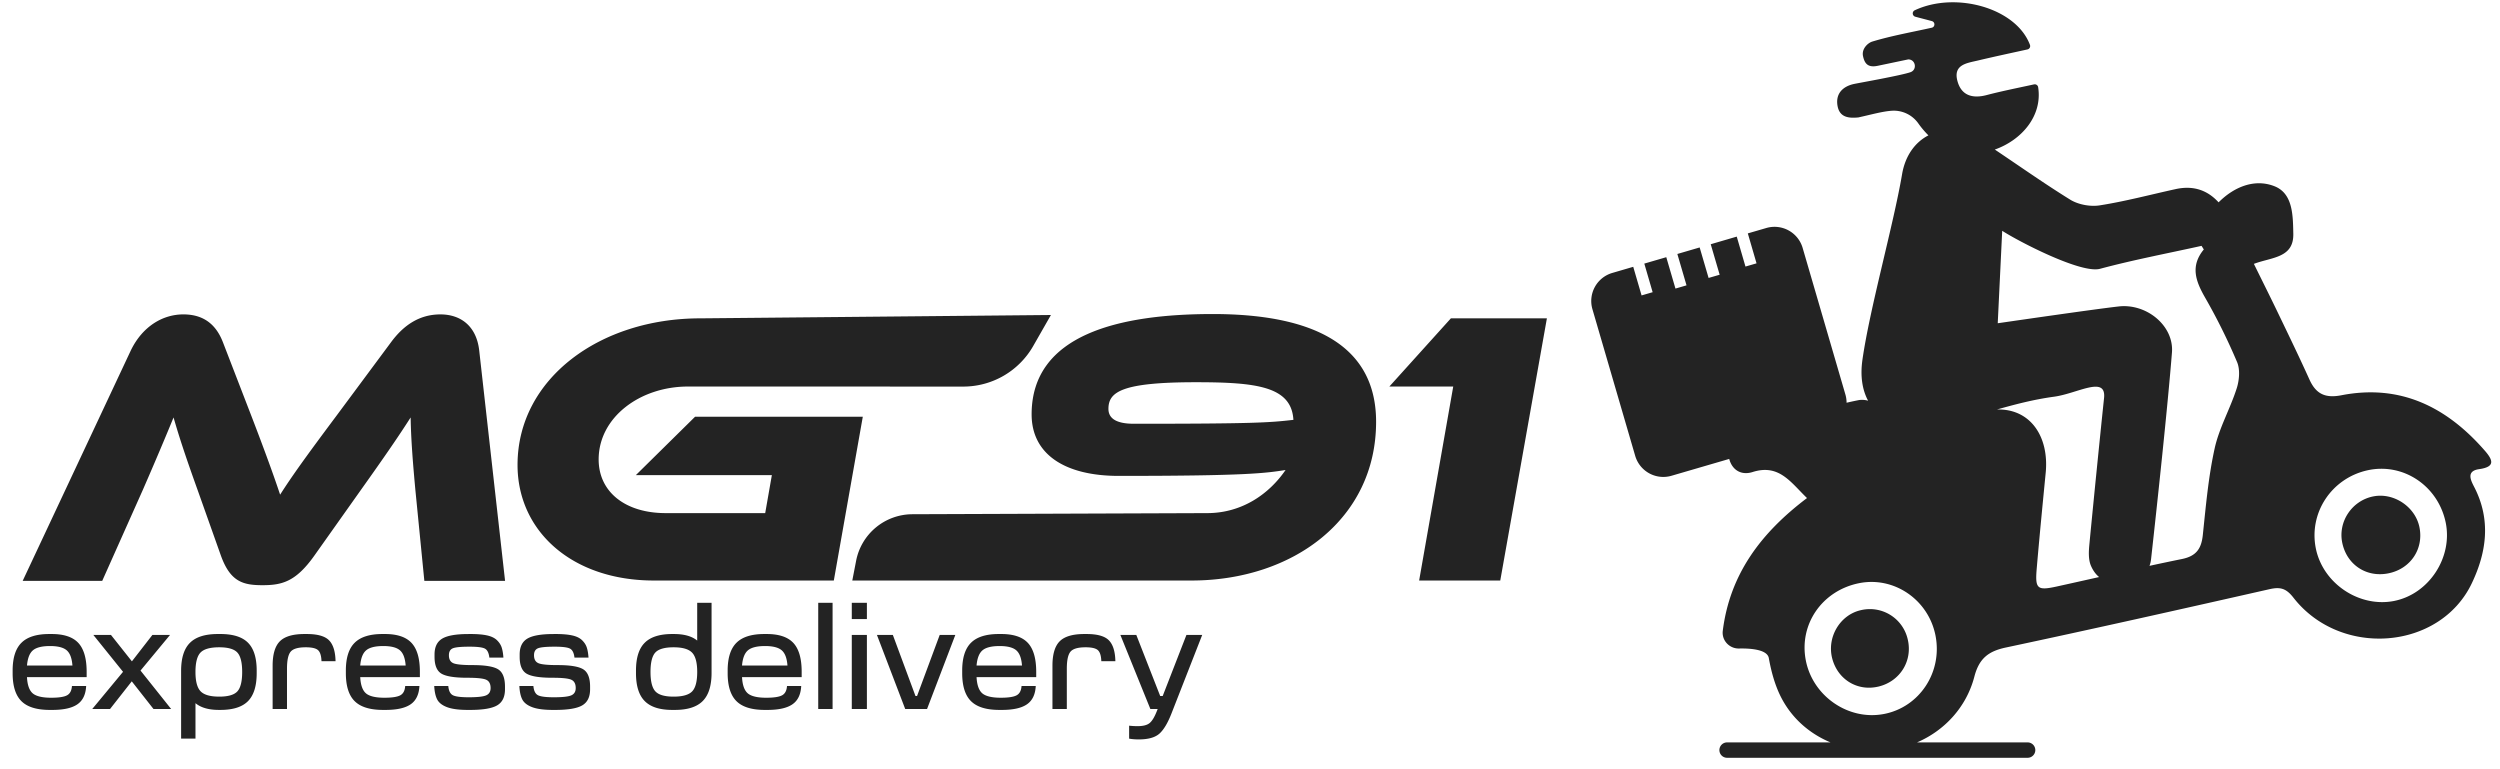
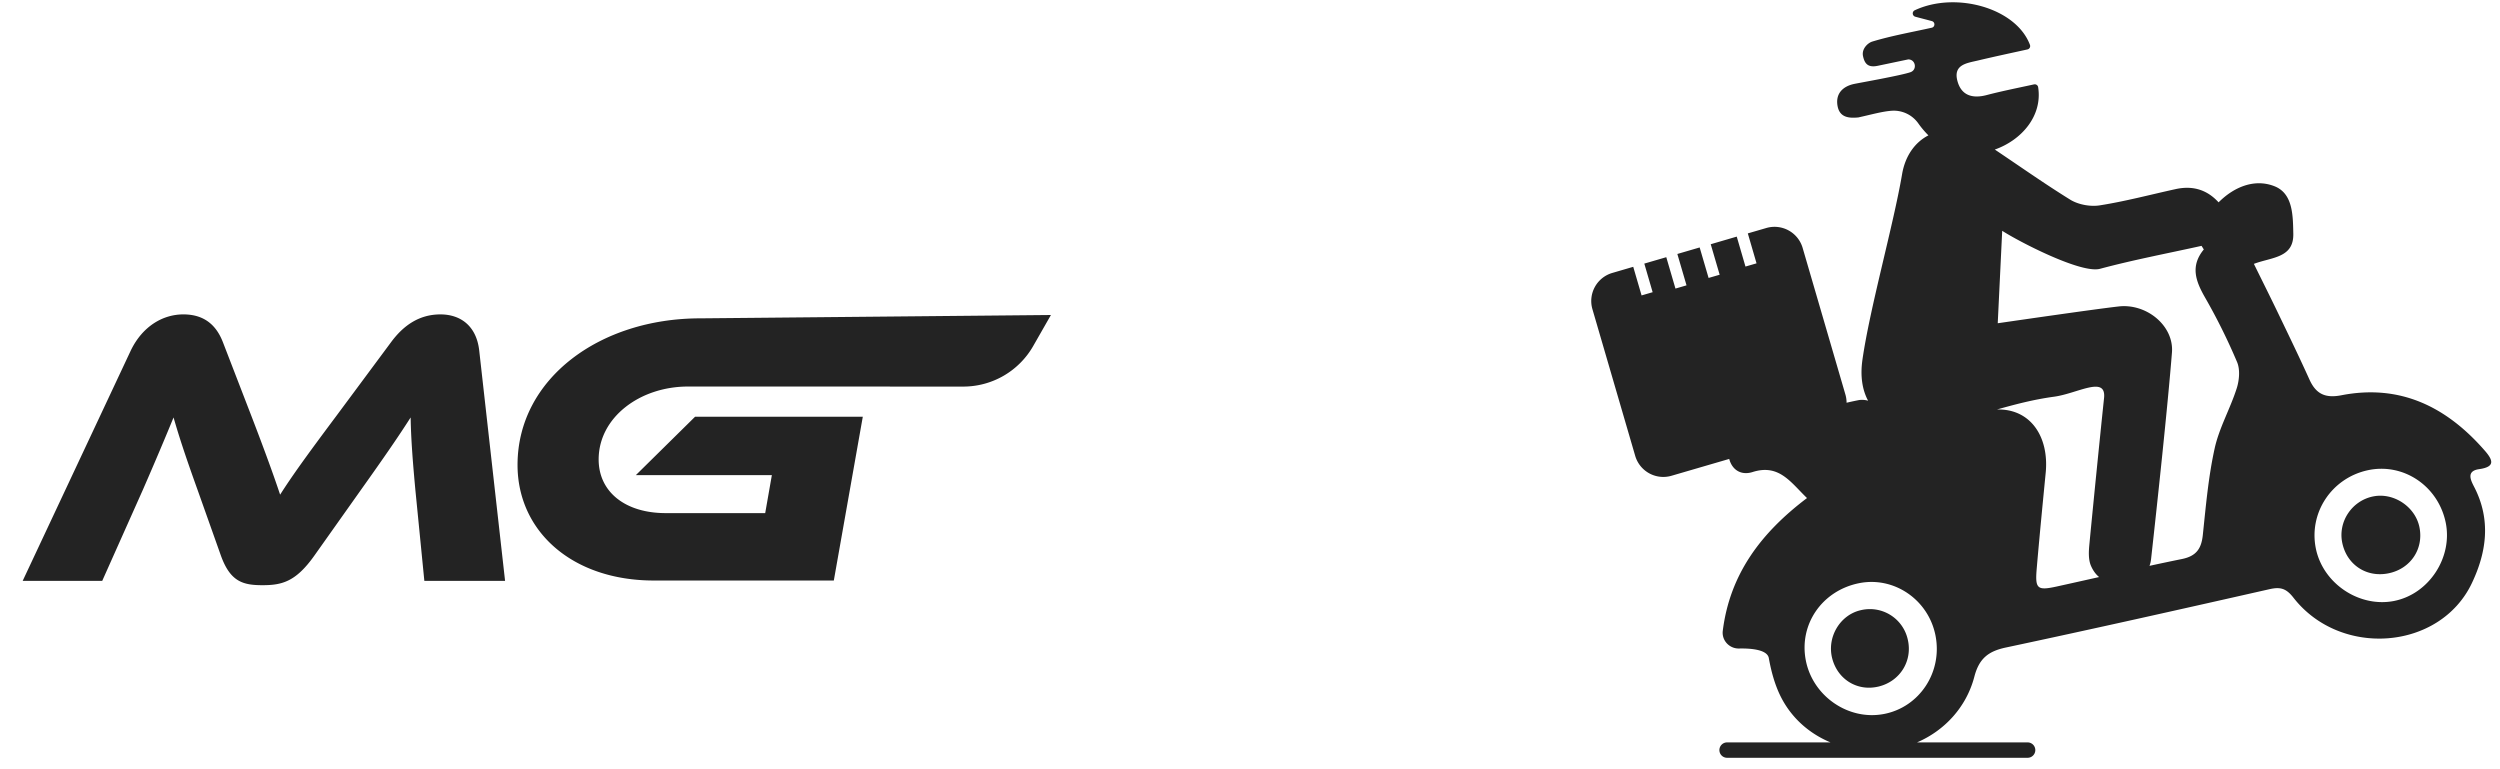
<svg xmlns="http://www.w3.org/2000/svg" width="182" height="56">
  <g fill="#232323">
    <path d="M174.32 43.744c-2.543.518-5.202-1.25-5.725-3.808-.53-2.597 1.14-5.124 3.769-5.7 2.574-.564 5.098 1.108 5.673 3.757.553 2.55-1.183 5.234-3.718 5.75m-11.49-15.462c-.47 1.476-1.272 2.864-1.602 4.362-.457 2.068-.64 4.2-.863 6.313-.105.998-.486 1.53-1.516 1.74-.79.16-1.578.327-2.365.498.054-.142.094-.304.115-.492.443-3.984 1.202-11.042 1.52-15.037.155-1.95-1.846-3.586-3.875-3.356-1.787.202-7.556 1.043-8.808 1.223l.325-6.73c1.17.76 5.738 3.138 7.12 2.767 2.439-.654 4.926-1.124 7.392-1.671l.165.262c-.996 1.21-.59 2.305.08 3.48a43.42 43.42 0 0 1 2.344 4.723c.23.545.158 1.327-.031 1.918M148.273 41.39c.199-2.327.427-4.651.654-6.975.255-2.61-1.098-4.673-3.553-4.603 1.321-.37 2.66-.728 4.16-.932 1.719-.233 3.82-1.576 3.64.107-.268 2.524-.828 8.122-1.068 10.648-.05.516-.079 1.103.117 1.556.143.333.342.614.592.818-1.03.231-2.058.463-3.088.689-1.418.31-1.581.175-1.454-1.308M137.139 51.98c-2.57.49-5.164-1.291-5.674-3.895-.515-2.625 1.179-5.087 3.874-5.629 2.545-.512 5.048 1.2 5.564 3.805.527 2.665-1.155 5.223-3.764 5.72m43.34-17.827c1.202-.167 1.004-.668.417-1.343-2.775-3.186-6.152-4.87-10.44-4.036-1.172.228-1.85-.087-2.326-1.14-.724-1.602-1.49-3.186-2.253-4.771-.574-1.197-1.17-2.384-1.794-3.654 1.298-.494 2.906-.419 2.87-2.189-.028-1.303-.013-2.924-1.364-3.46-1.435-.57-2.932.025-4.075 1.17-.872-.953-1.925-1.228-3.135-.962-1.84.404-3.667.892-5.525 1.183-.686.107-1.56-.056-2.148-.42-1.865-1.155-3.66-2.423-5.483-3.644 1.939-.684 3.481-2.44 3.155-4.539a.25.25 0 0 0-.299-.206c-1.15.252-2.31.479-3.451.778-1.047.275-1.852.024-2.13-1.036-.312-1.187.696-1.29 1.481-1.477 1.202-.286 2.411-.543 3.622-.81a.25.25 0 0 0 .18-.33C146.776.572 142.357-.647 139.39.75a.25.25 0 0 0 .037.465c.193.055 1.034.27 1.216.322.248.07.24.425-.012.481-1.446.323-2.911.58-4.326 1.007-.328.1-.791.53-.677 1.062.114.533.348.863 1.095.698.006 0 2.195-.461 2.201-.461.54.004.664.758.154.933-.714.244-3.635.757-4.098.854-.767.161-1.365.659-1.21 1.582.15.895.877.916 1.518.856.977-.216 1.725-.433 2.412-.485a2.185 2.185 0 0 1 1.95.915c.22.312.468.606.739.876-.961.492-1.686 1.467-1.917 2.824-.64 3.755-2.352 9.756-2.889 13.527-.166 1.17-.01 2.178.414 2.965a1.594 1.594 0 0 0-.672-.044c-.31.06-.605.124-.894.192 0-.197-.027-.397-.085-.596l-3.115-10.68a2.132 2.132 0 0 0-2.64-1.445l-1.35.393.635 2.18-.806.234-.635-2.18-1.894.555.65 2.22-.806.234-.65-2.22-1.624.475.668 2.284-.806.235-.668-2.285-1.6.467.607 2.082-.806.235-.607-2.083-1.524.446a2.129 2.129 0 0 0-1.446 2.64l3.115 10.68a2.132 2.132 0 0 0 2.64 1.446l4.203-1.226c.217.816.879 1.215 1.705.953 1.938-.613 2.783.772 3.958 1.895-3.344 2.526-5.613 5.532-6.132 9.662-.088.701.48 1.307 1.184 1.292.978-.021 2.063.108 2.167.696.165.92.413 1.859.816 2.698.765 1.594 2.075 2.775 3.678 3.442h-7.498a.56.56 0 1 0 0 1.118h21.812a.56.56 0 1 0 0-1.118h-8.021c2.012-.862 3.598-2.57 4.177-4.786.346-1.325 1.017-1.851 2.295-2.123 6.41-1.364 12.804-2.8 19.196-4.247.776-.176 1.205-.066 1.736.615 3.435 4.41 10.67 3.823 12.99-1.05 1.08-2.266 1.4-4.615.181-6.99-.243-.473-.627-1.176.35-1.313" />
    <path d="M135.427 44.43c-1.501.365-2.441 1.984-2.04 3.511.404 1.537 1.843 2.408 3.37 2.04 1.574-.38 2.5-1.883 2.124-3.444a2.825 2.825 0 0 0-3.454-2.106M172.798 36.134c-1.562.295-2.6 1.83-2.283 3.375.33 1.61 1.772 2.56 3.382 2.225 1.608-.334 2.572-1.796 2.232-3.382-.315-1.468-1.858-2.496-3.331-2.218M18.31 30.306c1 2.596 1.655 4.422 2.083 5.705.856-1.34 1.855-2.738 4.052-5.677l4.022-5.42c.885-1.199 2.026-2.026 3.595-2.026 1.484 0 2.625.856 2.824 2.624l1.883 16.776h-5.877l-.656-6.648c-.2-2.168-.314-3.709-.342-5.25-.856 1.342-1.855 2.797-3.623 5.28l-3.396 4.792c-1.34 1.883-2.339 2.14-3.766 2.14-1.426 0-2.339-.257-3.023-2.14l-1.712-4.822c-.942-2.624-1.37-3.965-1.74-5.25-.571 1.4-1.342 3.225-2.226 5.25l-2.967 6.648H1.65l7.874-16.776c.856-1.768 2.339-2.624 3.823-2.624 1.512 0 2.396.77 2.881 2.025zM50.602 30.337h12.21l-2.11 11.925H47.605c-5.963 0-9.928-3.595-9.928-8.416 0-6.277 5.99-10.67 13.294-10.67l25.537-.244-1.29 2.257a5.86 5.86 0 0 1-5.09 2.954l-20.041-.003c-3.51 0-6.505 2.254-6.505 5.306 0 2.369 1.94 3.909 4.879 3.909h7.246l.485-2.767h-9.9z" />
-     <path d="M94.16 30.565c-.143-2.425-2.653-2.739-7.104-2.739-5.42 0-6.362.713-6.362 1.94 0 .713.599 1.084 1.854 1.084 8.759 0 9.9-.085 11.612-.285m-6.277 6.79c2.568 0 4.536-1.427 5.706-3.139-1.455.229-2.796.429-12.153.429-3.909 0-6.334-1.57-6.334-4.48 0-5.848 6.448-7.303 13.18-7.303 7.846 0 11.898 2.596 11.898 7.846 0 7.075-6.049 11.554-13.438 11.554H62.047l.278-1.435a4.187 4.187 0 0 1 4.094-3.391zM105.624 23.176h6.99l-3.395 19.086h-5.906l2.482-14.122h-4.65zM3.647 47.032c-.584 0-.998.102-1.245.307-.246.205-.392.576-.437 1.114h3.308c-.038-.53-.176-.9-.415-1.108-.239-.208-.642-.313-1.21-.313m2.66 1.876v.386H1.964c.03.576.17.97.42 1.183.25.212.698.318 1.342.318.553 0 .938-.059 1.154-.176.216-.117.335-.343.358-.677h1.034c-.03.614-.242 1.057-.636 1.33-.394.273-1 .41-1.82.41h-.192c-.948 0-1.636-.212-2.064-.637C1.133 50.62.92 49.942.92 49.01v-.193c0-.925.214-1.599.642-2.024.428-.424 1.1-.636 2.018-.636h.193c.887 0 1.531.218 1.933.653.401.436.602 1.135.602 2.098M12.458 51.613h-1.285l-1.58-2.012-1.58 2.012H6.717l2.24-2.705-2.16-2.683H8.08l1.523 1.921 1.49-1.921h1.284l-2.148 2.592zM15.959 50.715c.644 0 1.084-.126 1.319-.38.234-.254.352-.726.352-1.416s-.118-1.161-.352-1.415c-.235-.254-.675-.381-1.32-.381-.658 0-1.111.127-1.358.38-.246.255-.37.727-.37 1.416 0 .682.126 1.152.376 1.41s.701.386 1.353.386m.09-4.558c.918 0 1.587.212 2.007.636.421.425.631 1.1.631 2.024v.193c0 .925-.21 1.601-.63 2.03-.421.428-1.09.642-2.007.642h-.114c-.743 0-1.311-.163-1.705-.49v2.581h-1.046V48.84c0-.933.214-1.613.642-2.04.428-.43 1.105-.643 2.03-.643zM22.166 46.157h.17c.78 0 1.32.153 1.62.46.3.307.457.813.472 1.518h-1.023c-.015-.402-.1-.671-.256-.807-.155-.137-.453-.205-.892-.205-.546 0-.91.104-1.091.313-.182.208-.273.623-.273 1.245v2.932h-1.046v-3.149c0-.833.176-1.426.528-1.779.353-.352.95-.528 1.79-.528M27.907 47.032c-.584 0-1 .102-1.245.307-.247.205-.393.576-.438 1.114h3.308c-.038-.53-.176-.9-.415-1.108-.239-.208-.642-.313-1.21-.313m2.66 1.876v.386h-4.343c.03.576.17.97.42 1.183.25.212.698.318 1.342.318.553 0 .938-.059 1.154-.176.216-.117.335-.343.358-.677h1.035c-.03.614-.243 1.057-.637 1.33-.394.273-1 .41-1.819.41h-.193c-.948 0-1.635-.212-2.064-.637-.428-.424-.642-1.103-.642-2.035v-.193c0-.925.214-1.599.642-2.024.429-.424 1.101-.636 2.018-.636h.194c.886 0 1.53.218 1.932.653.402.436.603 1.135.603 2.098M34.102 46.157h.17c.485 0 .881.034 1.189.102.306.068.543.182.71.34.167.16.282.335.347.524.064.19.108.44.13.75h-1.023c-.038-.333-.141-.549-.312-.647-.17-.099-.548-.148-1.131-.148-.622 0-1.027.04-1.217.119-.19.08-.284.248-.284.506 0 .288.104.48.313.574.208.095.676.142 1.404.142.924 0 1.55.104 1.875.313.326.208.49.627.49 1.256v.193c0 .553-.188.942-.563 1.165-.376.224-1.034.336-1.973.336h-.17c-.652 0-1.154-.067-1.507-.2-.352-.132-.59-.316-.716-.55-.125-.235-.199-.565-.222-.99h1.024c.03.341.138.563.323.665.186.103.575.154 1.166.154.636 0 1.06-.047 1.273-.142.212-.095.318-.271.318-.529 0-.303-.104-.504-.313-.602-.208-.099-.668-.148-1.38-.148-.925 0-1.554-.1-1.888-.301-.333-.201-.5-.609-.5-1.222v-.17c0-.547.186-.931.557-1.155.371-.223 1.008-.335 1.91-.335M40.298 46.157h.17c.485 0 .881.034 1.188.102.307.068.544.182.71.34.167.16.283.335.347.524.065.19.108.44.131.75h-1.023c-.038-.333-.142-.549-.313-.647-.17-.099-.547-.148-1.131-.148-.621 0-1.026.04-1.216.119-.19.08-.285.248-.285.506 0 .288.105.48.313.574.209.095.677.142 1.404.142.925 0 1.55.104 1.876.313.326.208.489.627.489 1.256v.193c0 .553-.188.942-.563 1.165-.375.224-1.033.336-1.972.336h-.171c-.652 0-1.154-.067-1.506-.2-.352-.132-.591-.316-.717-.55-.125-.235-.198-.565-.22-.99h1.022c.03.341.138.563.324.665.186.103.574.154 1.165.154.637 0 1.061-.047 1.274-.142.212-.095.318-.271.318-.529 0-.303-.104-.504-.313-.602-.208-.099-.669-.148-1.381-.148-.925 0-1.554-.1-1.887-.301-.333-.201-.5-.609-.5-1.222v-.17c0-.547.185-.931.557-1.155.371-.223 1.007-.335 1.91-.335M49.04 50.715c.651 0 1.1-.126 1.347-.38.246-.255.37-.726.37-1.416 0-.682-.126-1.152-.376-1.41-.25-.257-.697-.386-1.342-.386-.651 0-1.095.127-1.33.38-.235.255-.352.727-.352 1.416 0 .69.12 1.161.358 1.416.239.254.68.38 1.324.38m1.717-6.832h1.046v5.104c0 .932-.214 1.615-.642 2.047-.428.432-1.105.648-2.03.648h-.193c-.909 0-1.576-.214-2-.643-.425-.428-.637-1.104-.637-2.029v-.193c0-.925.212-1.6.637-2.024.424-.424 1.091-.636 2-.636h.125c.743 0 1.308.159 1.694.477zM55.701 47.032c-.583 0-.998.102-1.245.307-.246.205-.392.576-.437 1.114h3.308c-.038-.53-.176-.9-.415-1.108-.239-.208-.642-.313-1.211-.313m2.66 1.876v.386H54.02c.03.576.17.97.42 1.183.25.212.697.318 1.342.318.553 0 .937-.059 1.153-.176.217-.117.336-.343.359-.677h1.034c-.03.614-.242 1.057-.637 1.33-.394.273-1 .41-1.819.41h-.193c-.947 0-1.635-.212-2.063-.637-.428-.424-.642-1.103-.642-2.035v-.193c0-.925.214-1.599.642-2.024.428-.424 1.1-.636 2.018-.636h.193c.887 0 1.53.218 1.933.653.402.436.602 1.135.602 2.098M59.567 43.883h1.045v7.73h-1.045zM62.01 46.225h1.1v5.389h-1.1zm0-2.342h1.1v1.183h-1.1zM68.41 46.225h1.137l-2.057 5.388h-1.592l-2.057-5.388H65l1.647 4.445h.114zM72.776 47.032c-.584 0-.999.102-1.245.307-.246.205-.392.576-.438 1.114h3.308c-.038-.53-.176-.9-.414-1.108-.24-.208-.643-.313-1.211-.313m2.66 1.876v.386h-4.343c.03.576.171.97.42 1.183.251.212.698.318 1.342.318.554 0 .938-.059 1.154-.176.216-.117.336-.343.359-.677h1.034c-.03.614-.243 1.057-.637 1.33-.394.273-1 .41-1.819.41h-.193c-.948 0-1.635-.212-2.063-.637-.428-.424-.642-1.103-.642-2.035v-.193c0-.925.214-1.599.642-2.024.428-.424 1.1-.636 2.018-.636h.193c.887 0 1.53.218 1.933.653.401.436.602 1.135.602 2.098M78.937 46.157h.17c.781 0 1.321.153 1.62.46.3.307.457.813.472 1.518h-1.023c-.015-.402-.1-.671-.256-.807-.155-.137-.452-.205-.892-.205-.546 0-.91.104-1.091.313-.182.208-.273.623-.273 1.245v2.932h-1.046v-3.149c0-.833.176-1.426.529-1.779.352-.352.949-.528 1.79-.528M86.372 46.225h1.148l-2.228 5.695c-.273.705-.567 1.2-.881 1.484-.315.284-.817.426-1.507.426-.265 0-.5-.019-.704-.057v-.943c.212.023.416.034.613.034.402 0 .694-.074.875-.222.183-.148.357-.434.524-.858l.068-.17h-.534l-2.183-5.39h1.16l1.739 4.446h.182z" />
  </g>
</svg>